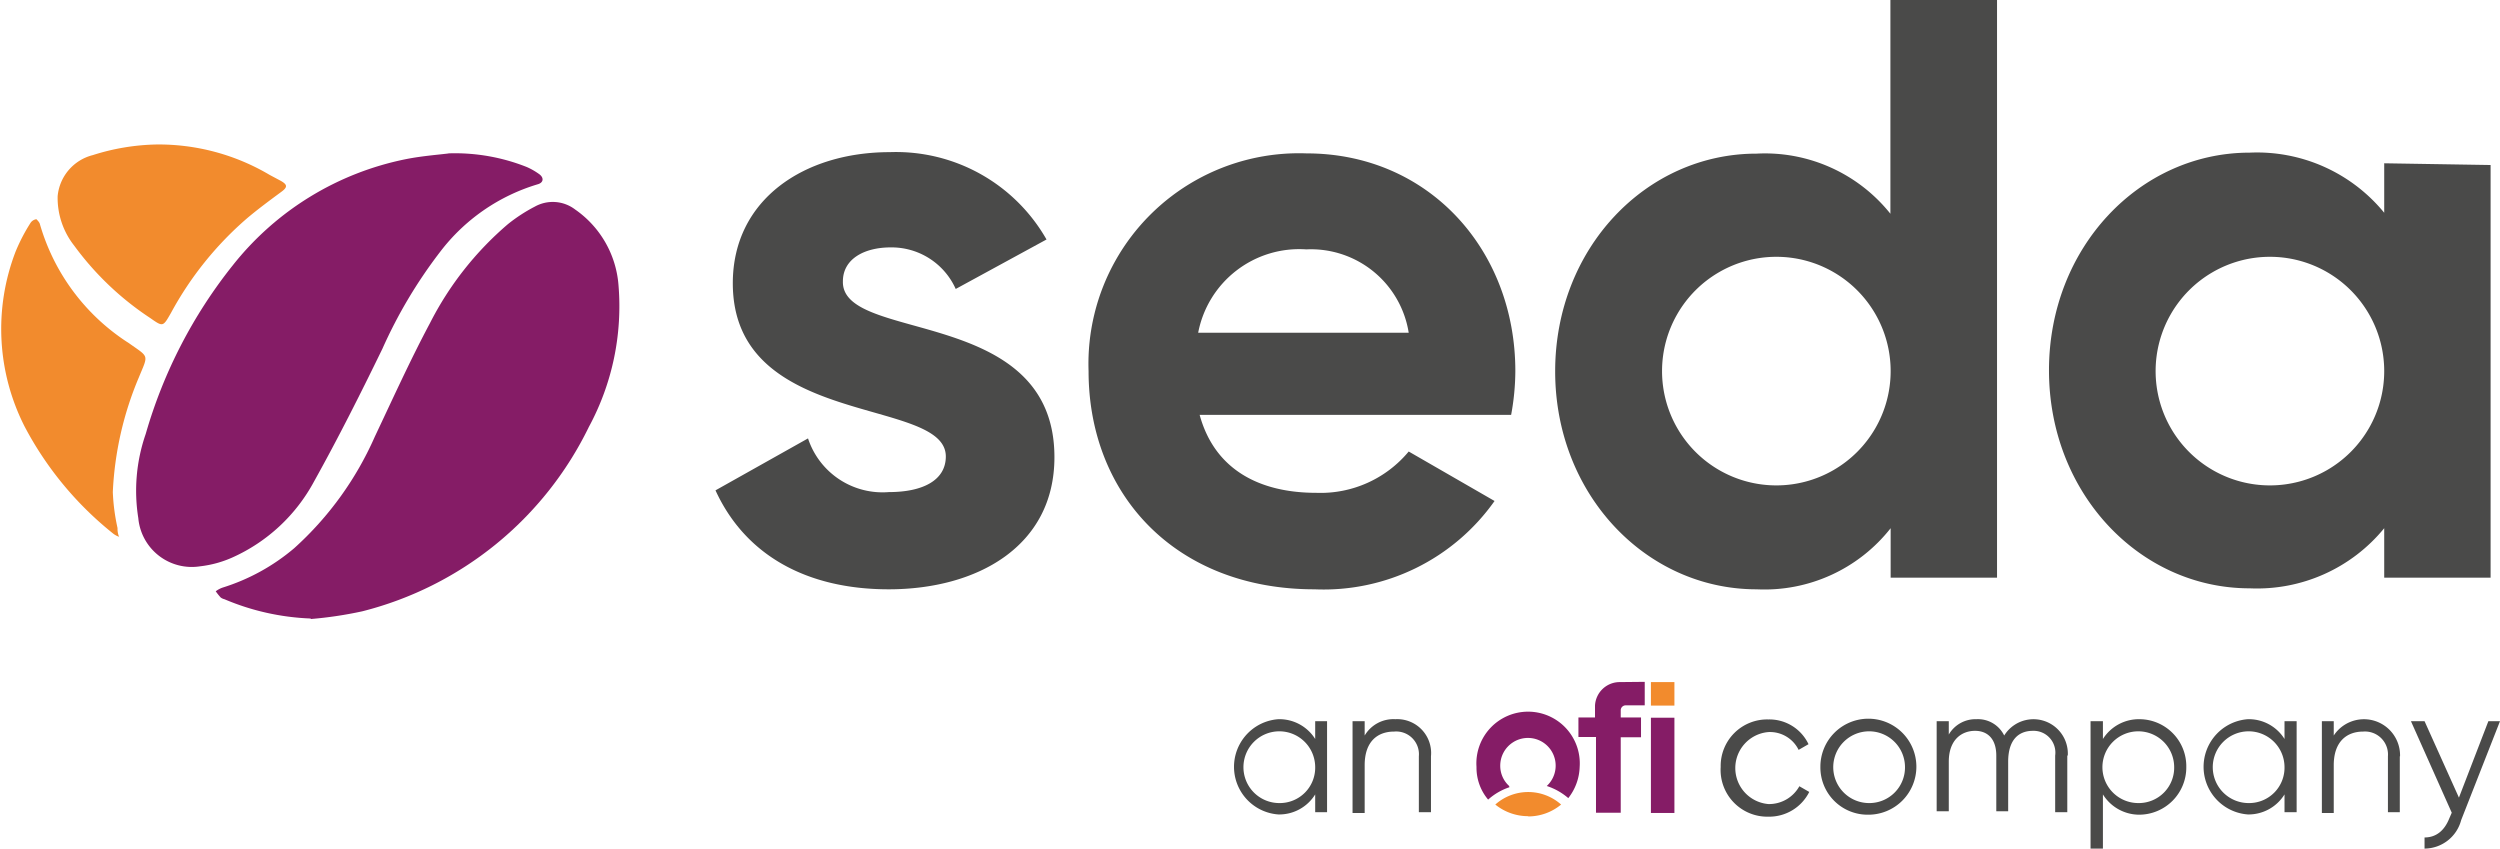
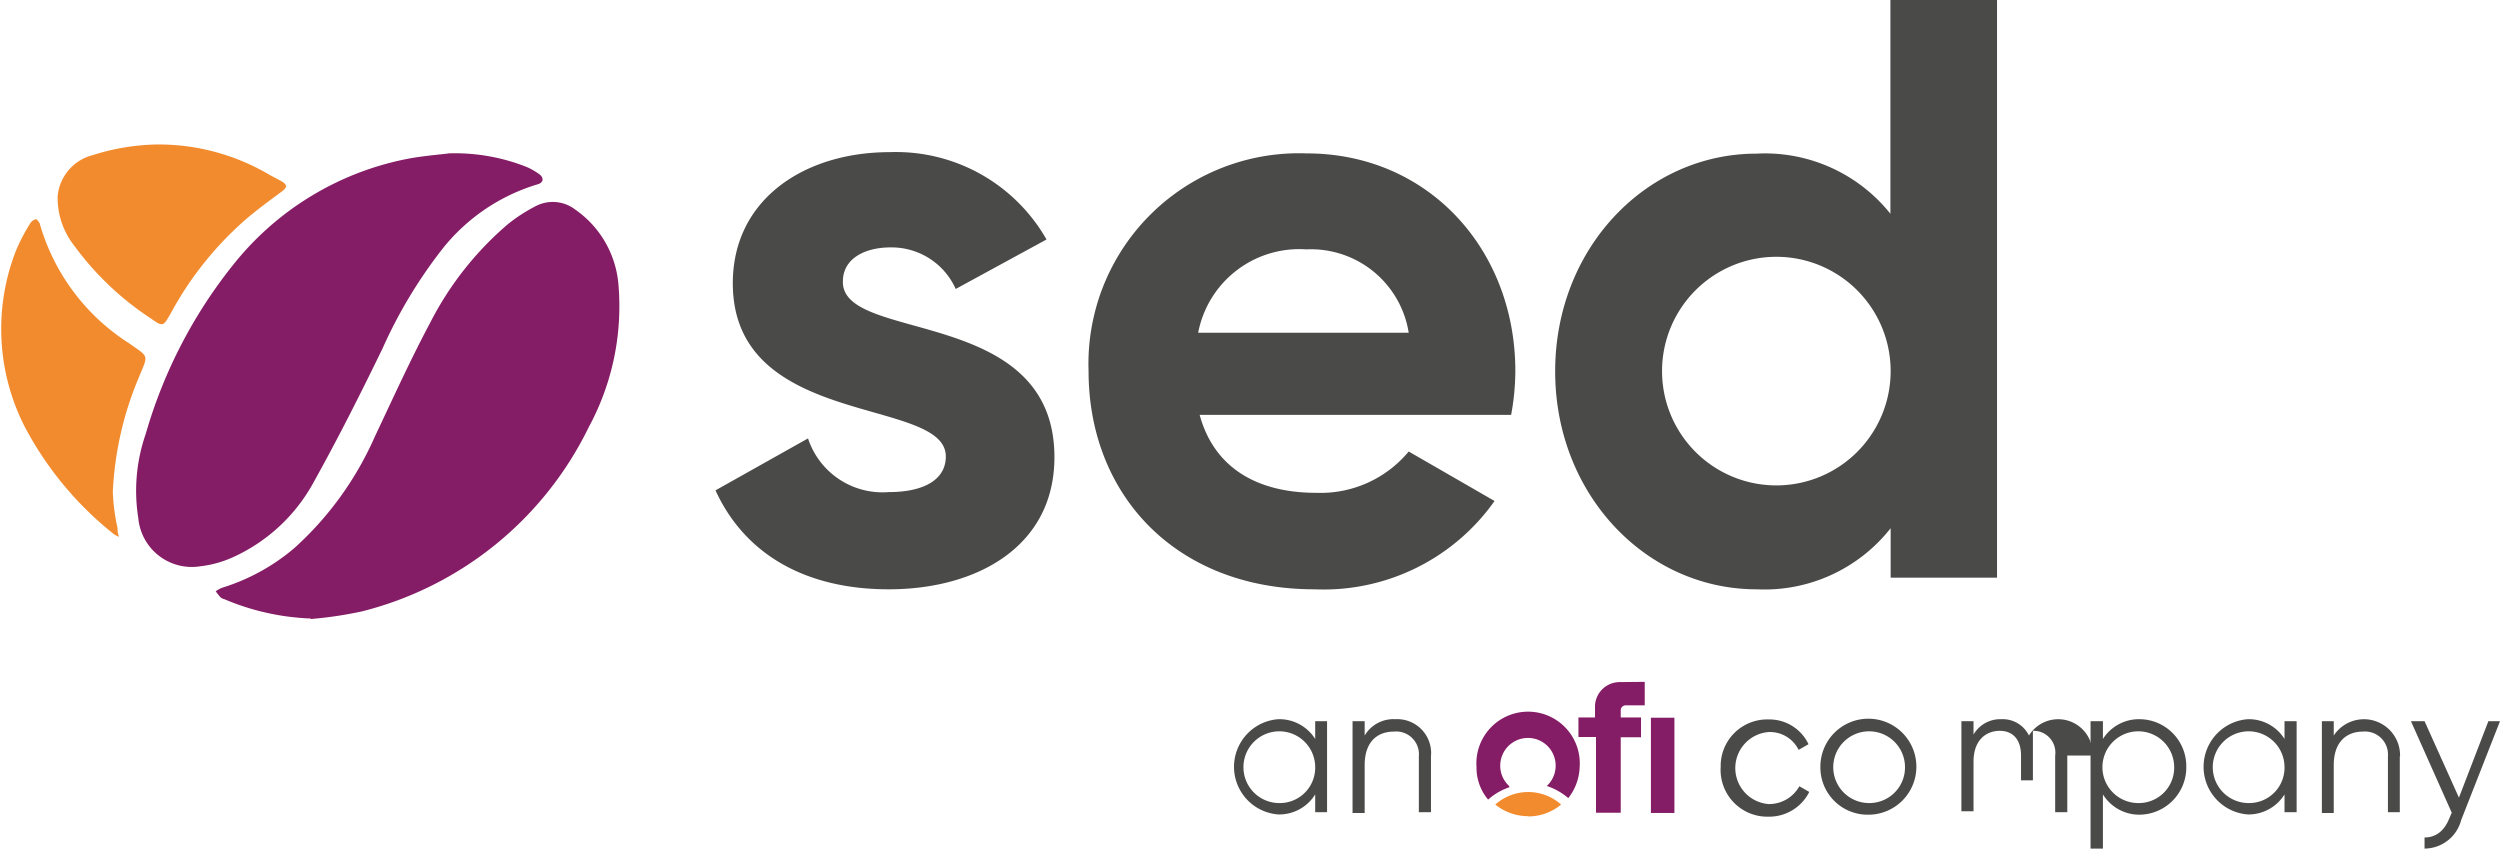
<svg xmlns="http://www.w3.org/2000/svg" viewBox="0 0 101.05 34.31">
  <g id="a6316110-26d6-4eaa-a296-f5f32a1dfcb5" data-name="Capa 2">
    <g id="f4420608-ad8c-4305-8706-31c03c14e148" data-name="Capa 1">
      <path d="M42.62,18.48c0,3.61-3.13,5.34-6.7,5.34-3.34,0-5.81-1.4-7-4l3.74-2.1a3.17,3.17,0,0,0,3.27,2.17c1.36,0,2.3-.47,2.3-1.44,0-2.43-8.61-1.1-8.61-7,0-3.4,2.9-5.3,6.34-5.3a7,7,0,0,1,6.34,3.53l-3.67,2A2.84,2.84,0,0,0,36,10c-1.07,0-1.93.47-1.93,1.37C34,13.88,42.62,12.34,42.62,18.48Z" style="fill:#4a4a49;" />
      <path d="M53.2,19.92a4.63,4.63,0,0,0,3.74-1.67l3.47,2a8.46,8.46,0,0,1-7.28,3.57C47.53,23.82,44,20,44,15a8.51,8.51,0,0,1,8.81-8.8c4.94,0,8.44,3.9,8.44,8.8a9.93,9.93,0,0,1-.17,1.77H48.49C49.1,19,50.93,19.92,53.2,19.92Zm3.74-6.47a4,4,0,0,0-4.14-3.37,4.16,4.16,0,0,0-4.37,3.37Z" style="fill:#4a4a49;" />
      <path d="M80.72,0V23.35h-4.3v-2A6.49,6.49,0,0,1,71,23.82c-4.47,0-8.14-3.84-8.14-8.81s3.67-8.8,8.14-8.8a6.49,6.49,0,0,1,5.41,2.43V0Zm-4.3,15a4.62,4.62,0,1,0-9.24,0,4.62,4.62,0,1,0,9.24,0Z" style="fill:#4a4a49;" />
-       <path d="M100.67,6.67V23.35h-4.3v-2a6.64,6.64,0,0,1-5.44,2.43c-4.44,0-8.11-3.84-8.11-8.81s3.67-8.8,8.11-8.8a6.64,6.64,0,0,1,5.44,2.43v-2ZM96.37,15a4.62,4.62,0,1,0-9.24,0,4.62,4.62,0,1,0,9.24,0Z" style="fill:#4a4a49;" />
      <path d="M61.77,33a2.08,2.08,0,0,0,1.33-.48,2,2,0,0,0-2.66,0,2.11,2.11,0,0,0,1.33.47" style="fill:#f28b2d;" />
      <path d="M61,31.77a1.1,1.1,0,0,1-.36-.82,1.12,1.12,0,1,1,1.88.82,2.51,2.51,0,0,1,.87.49A2.14,2.14,0,0,0,63.85,31a2.09,2.09,0,1,0-4.17,0,2,2,0,0,0,.47,1.32,2.46,2.46,0,0,1,.86-.5" style="fill:#851c66;" />
      <rect x="66.73" y="29.01" width="0.95" height="3.85" style="fill:#851c66;" />
      <path d="M65.47,27.57a1,1,0,0,0-1,.95V29H63.8v.79h.71v3.06h1V29.8h.82V29h-.82v-.28a.2.2,0,0,1,.2-.21h.77v-.95Z" style="fill:#851c66;" />
-       <rect x="66.73" y="27.57" width="0.95" height="0.95" style="fill:#f28b2d;" />
      <path d="M6.32,5.84A8.81,8.81,0,0,1,10.9,7.07l.45.24c.28.16.28.26,0,.46-.46.34-.92.68-1.36,1.05a13.61,13.61,0,0,0-3.08,3.83c-.32.56-.32.57-.83.21A11.93,11.93,0,0,1,3,9.93a3.12,3.12,0,0,1-.67-2A1.89,1.89,0,0,1,3.75,6.27a9,9,0,0,1,2.57-.43" style="fill:#f28b2d;" />
      <path d="M4.82,21.7a.88.88,0,0,1-.23-.12A13.69,13.69,0,0,1,1,17.25a8.7,8.7,0,0,1-.37-7.08A7.32,7.32,0,0,1,1.24,9a.35.35,0,0,1,.23-.14s.12.11.14.19a8.5,8.5,0,0,0,3.6,4.82c.83.59.79.44.4,1.39a13.45,13.45,0,0,0-1.05,4.63,8.12,8.12,0,0,0,.19,1.45c0,.1,0,.2.07.38" style="fill:#f28b2d;" />
      <path d="M12.55,25a9.85,9.85,0,0,1-3.48-.78.41.41,0,0,1-.15-.07,2.43,2.43,0,0,1-.2-.25A1,1,0,0,1,9,23.75a8.27,8.27,0,0,0,2.89-1.59,13.24,13.24,0,0,0,3.26-4.51c.73-1.54,1.43-3.09,2.23-4.59a13,13,0,0,1,3.15-4,6.58,6.58,0,0,1,1.09-.71,1.49,1.49,0,0,1,1.63.12A4.1,4.1,0,0,1,25,11.53a10.26,10.26,0,0,1-1.2,5.73,14,14,0,0,1-9.16,7.45,15.9,15.9,0,0,1-2.07.31" style="fill:#851c66;" />
      <path d="M18.1,6.2a7.86,7.86,0,0,1,3.19.55,2.7,2.7,0,0,1,.52.3c.19.15.15.34-.08.4a7.75,7.75,0,0,0-3.94,2.73,19.33,19.33,0,0,0-2.33,3.91c-.88,1.81-1.78,3.6-2.76,5.36a7,7,0,0,1-3.3,3.08,4.41,4.41,0,0,1-1.31.36,2.17,2.17,0,0,1-2.5-1.95,7,7,0,0,1,.3-3.4,19.6,19.6,0,0,1,3.53-6.83,11.92,11.92,0,0,1,7-4.28c.66-.13,1.35-.18,1.73-.23" style="fill:#851c66;" />
      <path d="M53.64,29.15v3.68h-.48v-.72a1.71,1.71,0,0,1-1.49.81,1.93,1.93,0,0,1,0-3.85,1.71,1.71,0,0,1,1.49.8v-.72ZM53.16,31a1.45,1.45,0,1,0-1.45,1.46A1.43,1.43,0,0,0,53.16,31Z" style="fill:#4a4a49;" />
      <path d="M57.84,30.57v2.26h-.49V30.57a.92.92,0,0,0-1-1c-.65,0-1.19.38-1.19,1.36v1.93h-.49V29.15h.49v.58a1.35,1.35,0,0,1,1.24-.66A1.37,1.37,0,0,1,57.84,30.57Z" style="fill:#4a4a49;" />
      <path d="M69.55,31a1.88,1.88,0,0,1,1.93-1.92,1.75,1.75,0,0,1,1.62,1l-.4.23a1.29,1.29,0,0,0-1.22-.72,1.46,1.46,0,0,0,0,2.91,1.4,1.4,0,0,0,1.25-.72l.4.23a1.81,1.81,0,0,1-1.65,1A1.89,1.89,0,0,1,69.55,31Z" style="fill:#4a4a49;" />
      <path d="M73.58,31a1.94,1.94,0,1,1,1.94,1.93A1.91,1.91,0,0,1,73.58,31ZM77,31a1.45,1.45,0,1,0-1.45,1.46A1.44,1.44,0,0,0,77,31Z" style="fill:#4a4a49;" />
-       <path d="M83.56,30.54v2.29h-.49V30.54a.88.88,0,0,0-.9-1c-.56,0-1,.34-1,1.25v2h-.48V30.54c0-.66-.34-1-.86-1s-1.06.34-1.06,1.25v2h-.49V29.15h.49v.54a1.25,1.25,0,0,1,1.12-.62,1.18,1.18,0,0,1,1.12.66,1.39,1.39,0,0,1,2.57.81Z" style="fill:#4a4a49;" />
+       <path d="M83.56,30.54v2.29h-.49V30.54a.88.88,0,0,0-.9-1v2h-.48V30.54c0-.66-.34-1-.86-1s-1.06.34-1.06,1.25v2h-.49V29.15h.49v.54a1.25,1.25,0,0,1,1.12-.62,1.18,1.18,0,0,1,1.12.66,1.39,1.39,0,0,1,2.57.81Z" style="fill:#4a4a49;" />
      <path d="M88.37,31a1.91,1.91,0,0,1-1.9,1.93A1.73,1.73,0,0,1,85,32.11V34.3H84.5V29.15H85v.72a1.72,1.72,0,0,1,1.49-.8A1.9,1.9,0,0,1,88.37,31Zm-.49,0a1.45,1.45,0,1,0-1.45,1.46A1.43,1.43,0,0,0,87.88,31Z" style="fill:#4a4a49;" />
      <path d="M92.83,29.15v3.68h-.49v-.72a1.71,1.71,0,0,1-1.48.81,1.93,1.93,0,0,1,0-3.85,1.7,1.7,0,0,1,1.48.8v-.72ZM92.34,31a1.45,1.45,0,1,0-1.45,1.46A1.43,1.43,0,0,0,92.34,31Z" style="fill:#4a4a49;" />
      <path d="M97,30.57v2.26h-.48V30.57a.93.93,0,0,0-1-1c-.64,0-1.19.38-1.19,1.36v1.93h-.48V29.15h.48v.58a1.46,1.46,0,0,1,2.68.84Z" style="fill:#4a4a49;" />
      <path d="M101.05,29.15l-1.57,4A1.54,1.54,0,0,1,98,34.3v-.45c.48,0,.81-.29,1-.77l.1-.23-1.65-3.7H98l1.39,3.09,1.19-3.09Z" style="fill:#4a4a49;" />
    </g>
  </g>
</svg>